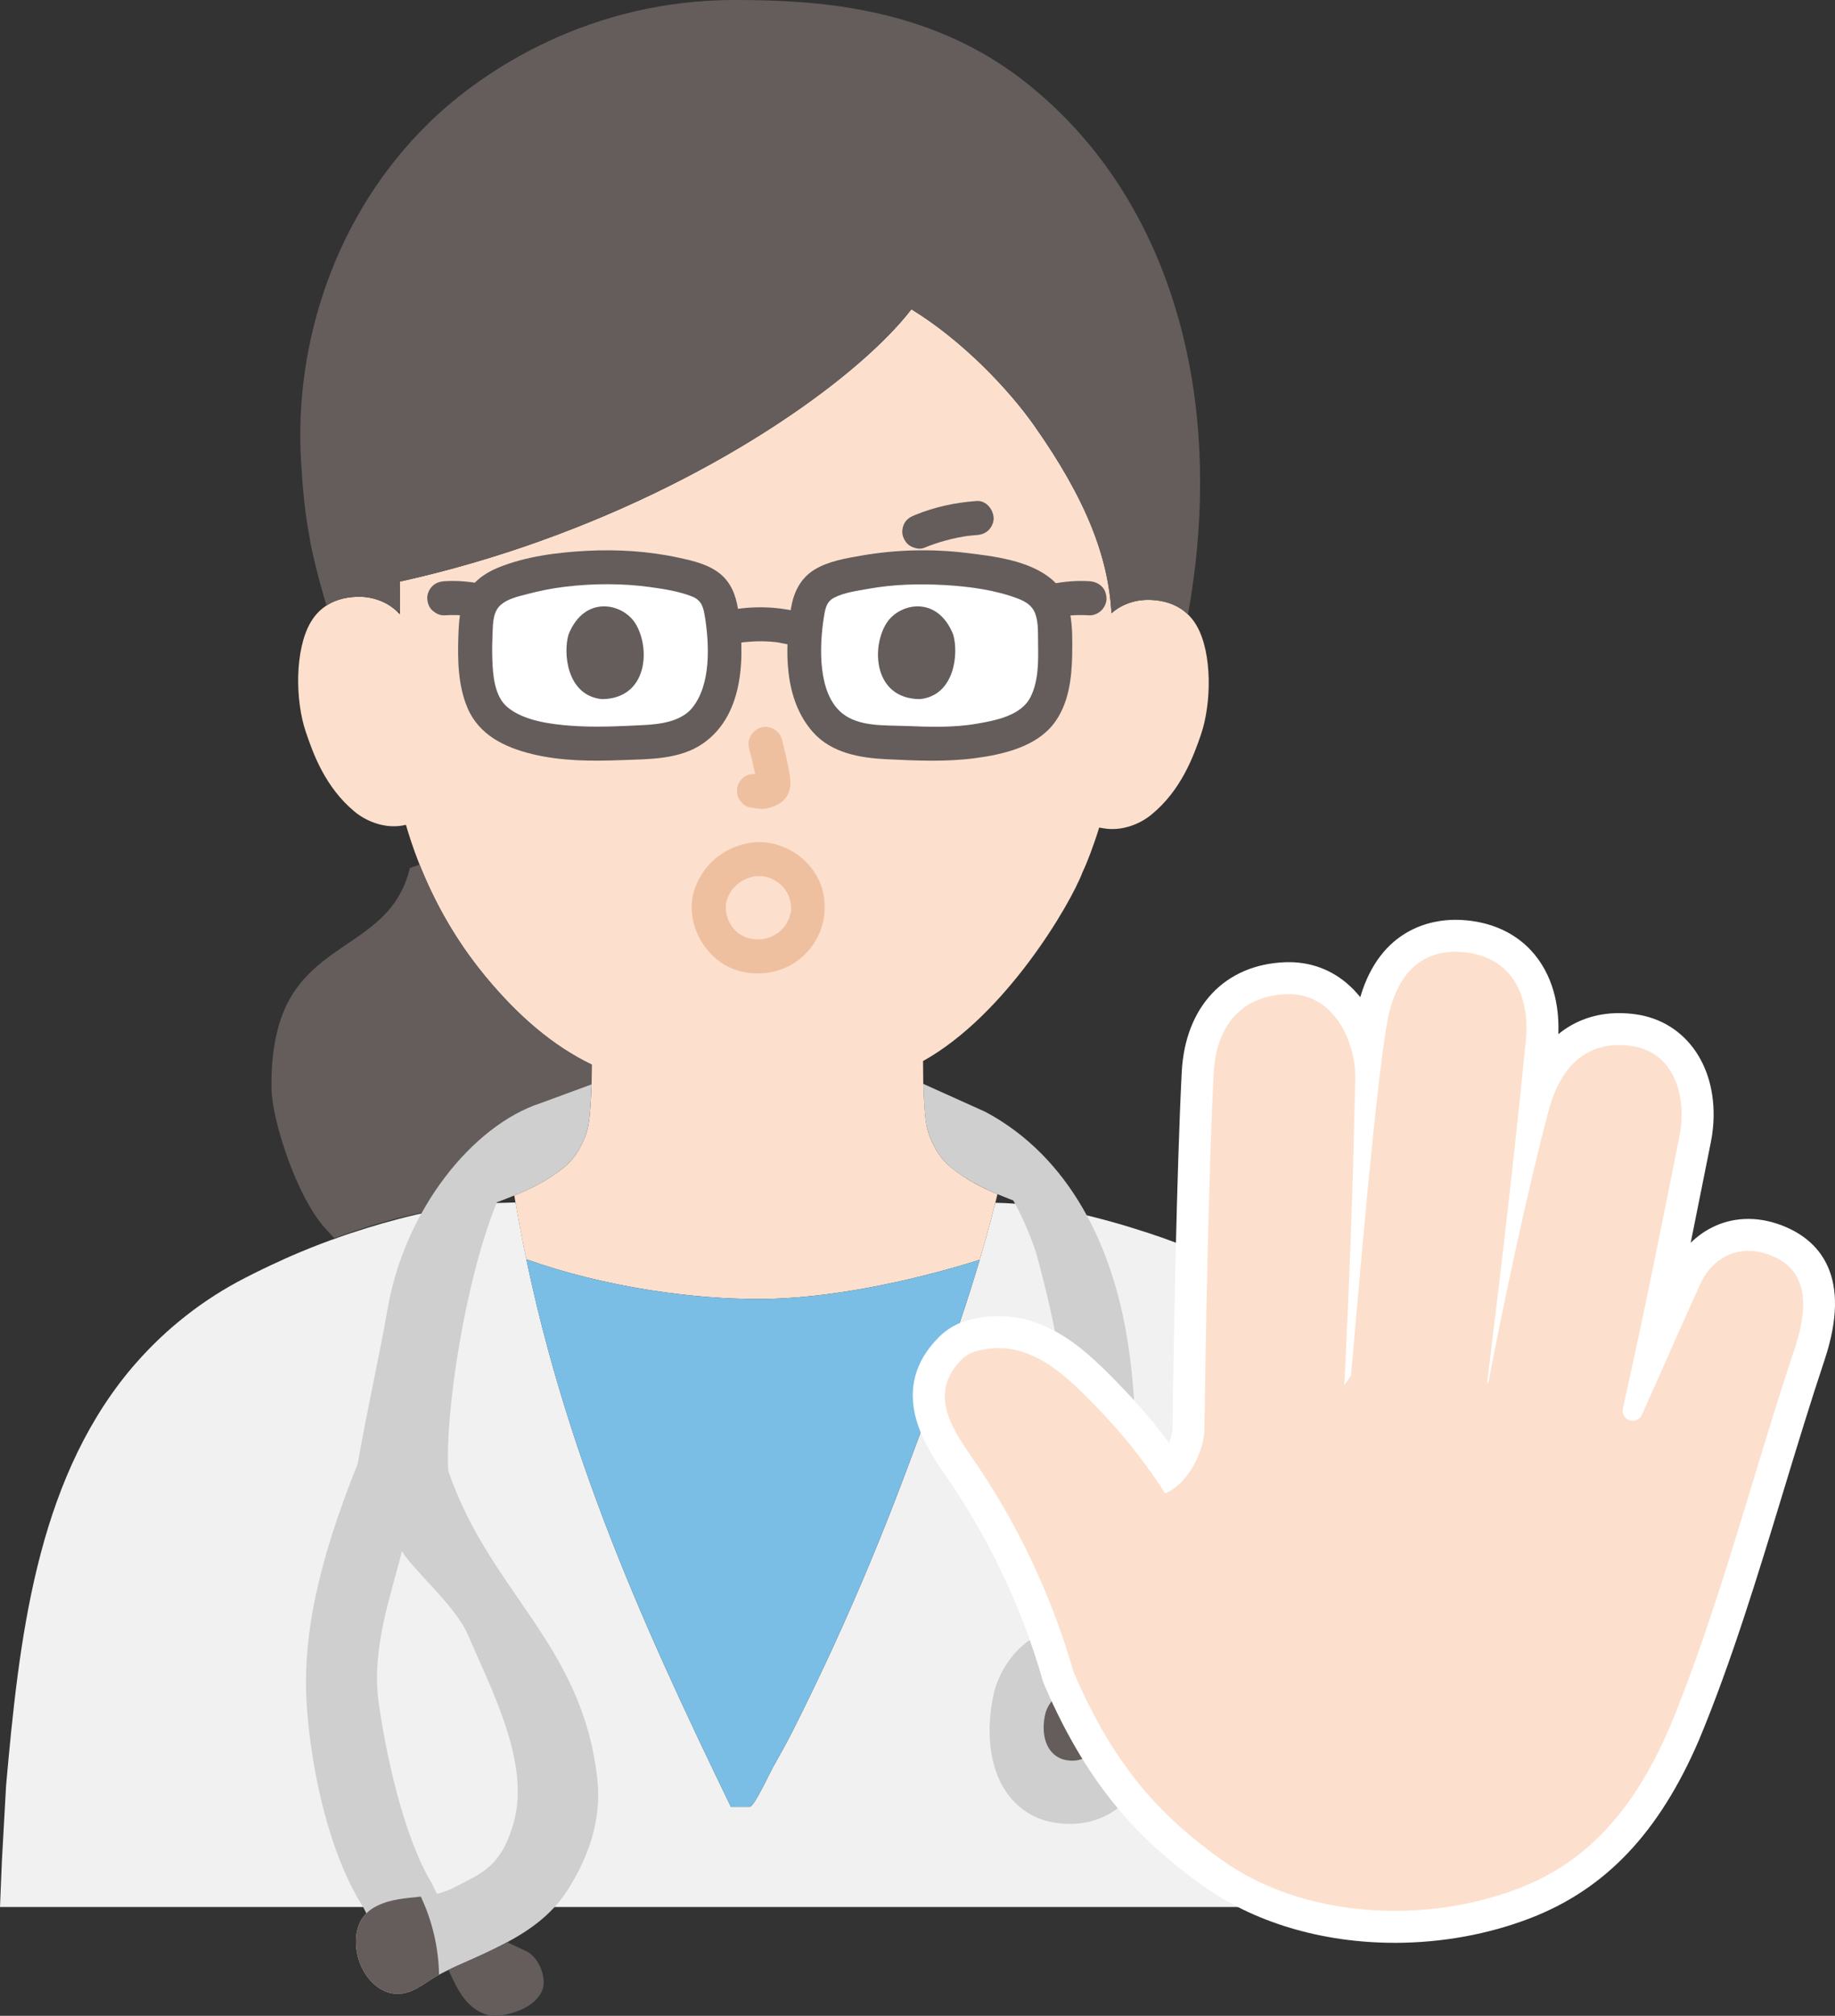
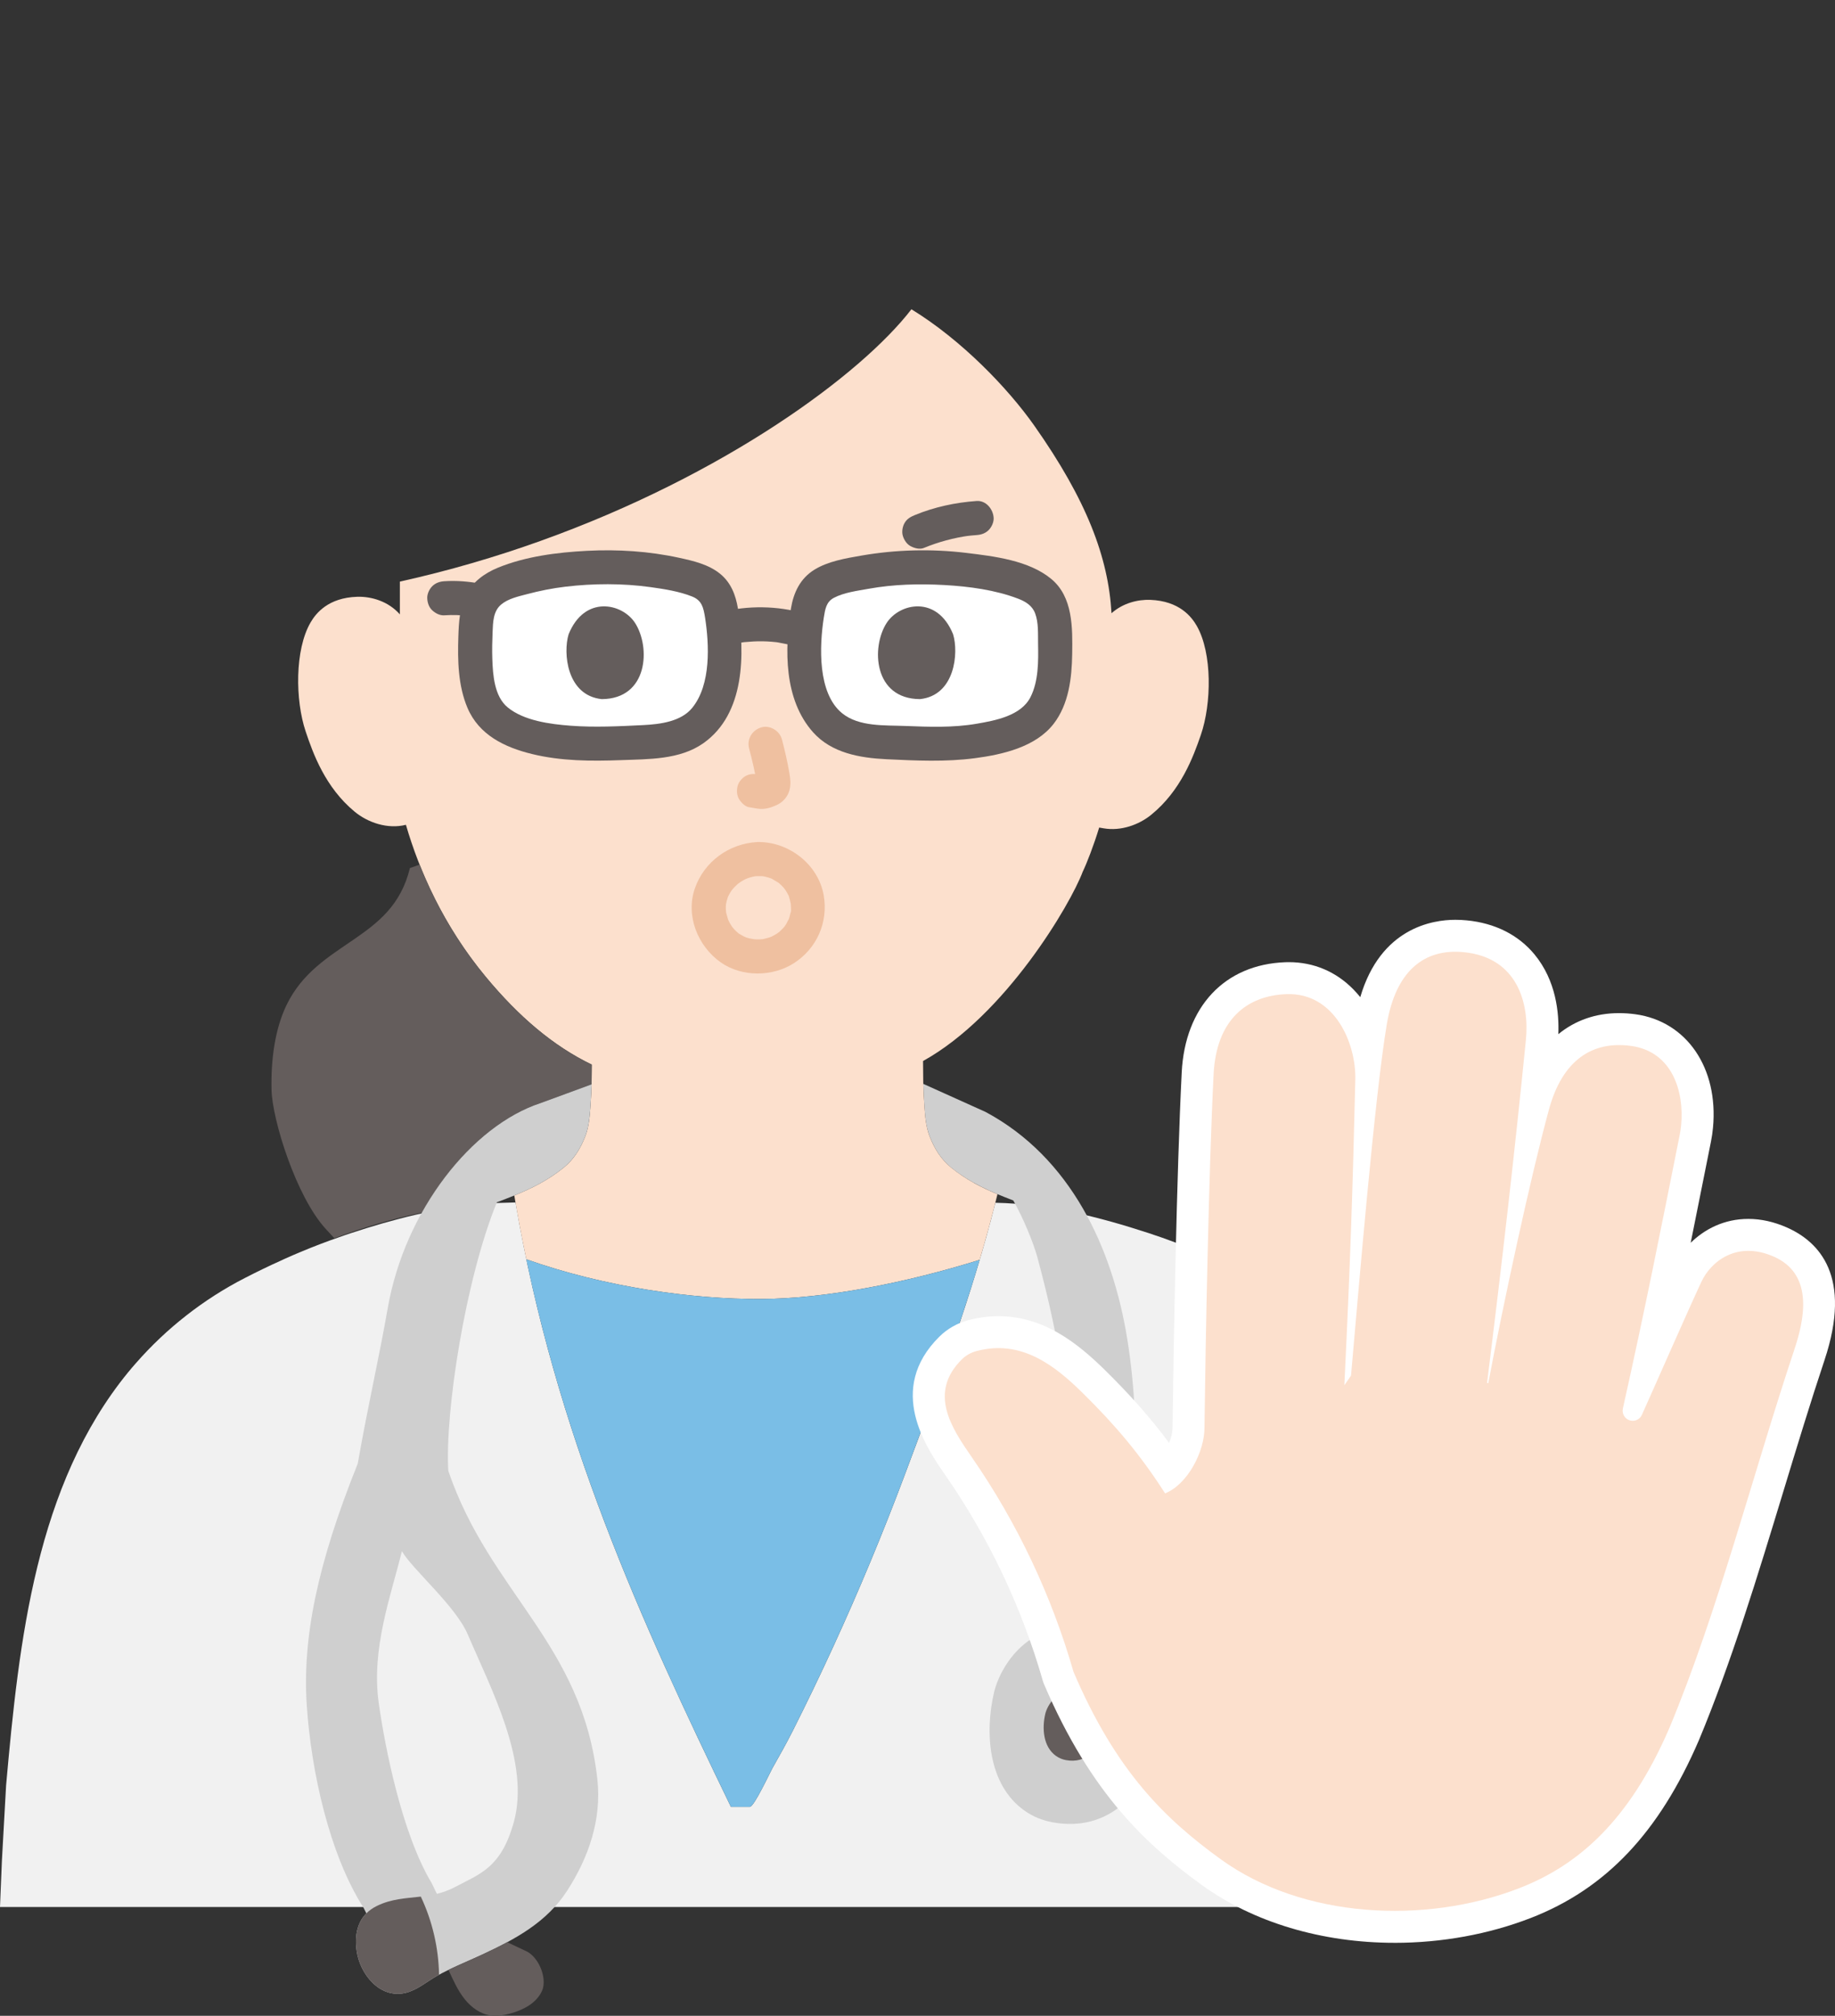
<svg xmlns="http://www.w3.org/2000/svg" id="b" width="258.483" height="283.889" viewBox="0 0 258.483 283.889">
  <rect x="0" y="0" width="258.483" height="283.889" fill="#333333" stroke="none" />
  <defs>
    <style>.d{fill:#fff;}.e{fill:#7abee6;}.f{fill:#fce0cd;}.g{fill:#efc0a0;}.h{fill:#645d5c;}.i{fill:#cfcfcf;}.j{fill:#f1f1f1;}</style>
  </defs>
  <g id="c">
    <path class="j" d="M42.416,176.284c1.776-.742,3.573-1.43,5.399-2.061.539-.2,1.078-.379,1.626-.559,2.993-.988,6.067-1.886,9.18-2.604.239-.05.479-.11.728-.16,1.377-.309,2.764-.579,4.151-.798,2.046-.329,4.101-.569,6.156-.659.09-.01.19-.02.299-.02.9-.039,1.839-.04,2.665-.078,5.558,32.522,17.736,59.08,30.341,85.119h2.661c.587,0,2.808-4.781,3.175-5.434.987-1.756,1.967-3.481,2.876-5.286,1.963-3.898,3.857-7.831,5.679-11.798,3.644-7.932,7.003-15.996,10.067-24.169,4.71-12.56,9.515-25.346,12.787-38.387,7.314.139,14.64,1.997,21.598,4.271,5.169,1.69,10.12,3.843,14.96,6.325,6.306,3.234,11.935,7.781,16.423,13.266,16.747,20.472,15.851,50.735,18.891,75.313-53.115-.001-212.078-.001-212.078-.001l.269-6.536.589-10.577c1.826-20.475,4.191-42.287,17.202-58.202.359-.439.728-.868,1.108-1.297,4.291-4.899,9.519-8.99,15.316-11.964,1.726-.888,3.472-1.736,5.239-2.524.09-.05.19-.09.289-.14.797-.358,1.598-.706,2.404-1.042Z" />
    <path class="i" d="M159.8,209.697c.354-7.038.115-14.096-.993-21.016-2.079-12.978-7.986-25.659-19.978-32.085l-8.426-3.797-.342-.154c.016.832.054,1.766.151,3.138.1,1.37.21,2.85.72,4.19.68,1.76,1.6,3.29,3.07,4.48,2.71,2.17,5.47,3.36,8.734,4.612,1.391,2.436,2.844,5.98,3.378,7.952,5.141,19.061,5.713,31.299,2.636,51.736l8.604,1.208c1.204-6.643,2.104-13.445,2.447-20.264Z" />
    <path class="f" d="M76.112,76.188c25.973-9.295,45.18-23.434,52.274-32.633,7.15,4.386,13.636,11.181,17.293,16.37,7.428,10.543,10.435,18.579,10.893,26.437,1.598-1.423,3.684-1.952,5.479-1.881,4.066.159,5.788,2.365,6.527,3.66,2.208,3.864,2.086,10.966.577,15.356-1.069,3.108-2.818,7.863-7.004,11.261-1.725,1.4-4.259,2.317-6.677,1.899l-.64-.111c-.777,2.534-1.735,5.016-2.319,6.22-1.688,4.526-10.864,20.216-22.492,26.659.041,2.425-.033,3.304.19,6.356.1,1.372.207,2.855.715,4.194.682,1.76,1.599,3.285,3.074,4.475,2.066,1.665,4.171,2.754,6.504,3.732-.753,3.096-1.595,6.178-2.505,9.245-10.243,3.202-21.641,5.48-30.832,5.514-9.54.05-21.921-1.649-33.033-5.591-.618-2.946-1.184-5.941-1.691-8.989,2.509-1.023,4.746-2.142,6.941-3.91,1.475-1.19,2.392-2.715,3.074-4.475.508-1.339.615-2.821.715-4.194.206-2.829.159-3.791.183-5.848-5.433-2.615-10.305-6.78-14.938-12.368-5.983-7.218-9.375-14.98-11.24-21.407-2.582.653-5.366-.316-7.21-1.837-4.159-3.43-5.872-8.199-6.916-11.315-1.475-4.401-1.541-11.504.697-15.351.75-1.289,2.488-3.481,6.556-3.609,2.011-.063,4.384.629,6.02,2.476v-4.615c6.935-1.537,13.555-3.488,19.785-5.718Z" />
    <path class="h" d="M76.146,155.349l6.943-2.55.241-.068c.021-.918.015-1.706.028-2.798-5.433-2.615-10.305-6.78-14.938-12.368-.649-.783-1.268-1.573-1.858-2.367-3.336-4.491-5.739-9.111-7.45-13.426-.808.281-1.368.476-1.368.476-1.282,5.265-4.511,7.718-7.959,10.094-3.448,2.376-7.193,4.615-9.406,9.166-1.665,3.425-2.234,7.79-2.13,11.994s3.472,15.063,7.661,19.597c0,0,.454.491,1.182,1.28,4.014-1.5,8.165-2.734,12.348-3.608,4.23-7.579,10.422-13.364,16.703-15.422Z" />
    <path class="i" d="M51.214,268.675c-4.835-7.549-7.38-19.255-7.998-28.458-.637-9.468,1.45-19.839,7.176-34.089,1.527-8.652,2.954-14.63,4.232-21.93,2.411-13.767,11.877-25.688,21.523-28.848l6.943-2.55.242-.089c-.018.814-.058,1.734-.156,3.07-.1,1.372-.207,2.855-.715,4.194-.682,1.76-1.599,3.285-3.074,4.475-2.886,2.325-5.847,3.528-9.4,4.871-4.45,10.92-7.32,29.546-6.841,37.818,5.846,17.178,18.9,24.325,21,43.458.617,5.618-1.205,10.968-4.278,15.711-2.851,4.402-7.233,6.767-11.9,8.944-2.04.952-4.467,1.913-6.426,3.022-1.476.836-2.805,2.022-4.459,2.399-3.629.827-6.394-2.696-6.845-5.932-.346-2.481.17-5.005,2.841-6.32,3.609-1.776,7.156-.628,11-2.658,3.601-1.902,6.494-2.724,8.283-9.1,2.369-8.442-3.218-18.839-6.475-26.483-1.714-4.024-7.875-9.236-9.275-11.725-1.524,6.216-4.339,13.689-3.267,21.35.881,6.292,3.267,18.414,7.467,25.414,0,0,1.273,2.681,1.398,2.64s-9.375,3.917-9.5,3.75-1.498-2.933-1.498-2.933Z" />
-     <path class="h" d="M164.082,38.965c-4.002-10.686-10.482-20.172-19.625-27.385C134.519,3.739,122.875.764,110.389.156c-2.303-.112-4.61-.156-6.916-.156-20.095,0-35.144,9.569-43.081,17.331-13.167,12.878-18.94,30.911-17.995,47.449.194,3.394.501,7.312,1.246,11.07l.009.202c.393,2.159,1.296,5.732,2.002,8.088l.338,1.14c1.018-.663,2.411-1.174,4.314-1.234,1.869-.059,4.05.535,5.665,2.099h.354c0-2.426,0-4.238,0-4.238,35.846-7.946,63.264-26.946,72.06-38.351,7.15,4.386,13.636,11.181,17.292,16.371,7.428,10.543,10.435,18.579,10.893,26.437,1.598-1.423,3.684-1.952,5.479-1.881,2.616.102,4.261,1.052,5.299,2.061,2.2-12.276,2.425-25.004-.228-37.197-.774-3.556-1.785-7.026-3.041-10.379Z" />
    <path class="e" d="M92.34,231.741c-7.455-16.855-14.037-34.535-18.206-54.395,11.112,3.945,23.495,5.644,33.035,5.594,9.191-.034,20.589-2.312,30.832-5.514-3.045,10.269-6.844,20.382-10.582,30.352-3.065,8.173-6.423,16.237-10.067,24.169-1.822,3.966-3.715,7.899-5.679,11.798-.909,1.805-1.889,3.53-2.876,5.286-.367.653-2.587,5.434-3.175,5.434h-2.661c-3.625-7.489-7.215-15.02-10.622-22.724Z" />
    <path class="g" d="M105.517,105.403c.43,1.638.842,3.301,1.088,4.978l-.086-.638c.029.23.042.456.019.687l.086-.638c-.016.107-.04.207-.076.309l.242-.573c-.032.072-.065.133-.109.199l.375-.486c-.051.062-.1.11-.163.16l.486-.375c-.126.081-.259.146-.394.209l.573-.242c-.217.091-.432.157-.665.194l.638-.086c-.21.025-.414.023-.624-.001l.638.086c-.235-.033-.466-.09-.701-.122-.67-.09-1.239-.115-1.849.242-.498.291-.973.862-1.103,1.434-.14.614-.11,1.304.242,1.849.312.484.835,1.022,1.434,1.103.522.07,1.028.204,1.559.227.807.035,1.559-.21,2.28-.54.888-.406,1.579-1.195,1.816-2.151.2-.809.113-1.525-.024-2.335-.271-1.604-.642-3.193-1.054-4.766-.318-1.214-1.729-2.072-2.952-1.676-1.25.404-2.018,1.651-1.676,2.952h0Z" />
    <path class="h" d="M130.136,77.169c2.066-.852,4.228-1.433,6.443-1.735l-.638.086c.541-.071,1.083-.125,1.627-.164.642-.046,1.231-.237,1.697-.703.416-.416.73-1.099.703-1.697-.055-1.223-1.059-2.496-2.4-2.4-2.99.214-5.933.842-8.708,1.986-.603.249-1.091.517-1.434,1.103-.301.514-.429,1.273-.242,1.849.188.581.548,1.141,1.103,1.434.531.28,1.267.482,1.849.242h0Z" />
    <path class="h" d="M102.803,90.837c.447-.111.895-.21,1.348-.292.194-.035.388-.065.582-.096.651-.104-.515.045.142-.016.849-.079,1.695-.133,2.549-.118.393.007.785.025,1.177.055.229.017.457.039.685.064.098.01.195.022.293.034-.313-.043-.331-.044-.054-.004.844.149,1.675.32,2.5.555,1.207.344,2.666-.42,2.952-1.676.291-1.278-.384-2.584-1.676-2.952-3.836-1.093-7.905-1.142-11.774-.183-1.219.302-2.068,1.741-1.676,2.952.409,1.263,1.646,2,2.952,1.676h0Z" />
-     <path class="h" d="M149.589,86.835c.314-.059.63-.109.947-.152l-.638.086c1.183-.154,2.377-.192,3.567-.112.589.04,1.29-.296,1.697-.703.416-.416.73-1.099.703-1.697-.028-.621-.232-1.264-.703-1.697-.487-.447-1.034-.658-1.697-.703-1.726-.116-3.453.034-5.152.35-.563.105-1.155.625-1.434,1.103-.301.514-.429,1.273-.242,1.849.188.581.548,1.141,1.103,1.434l.573.242c.425.114.851.114,1.276,0h0Z" />
    <path class="h" d="M67.736,82.206c-1.699-.316-3.426-.466-5.152-.35-.641.043-1.233.239-1.697.703-.416.416-.73,1.099-.703,1.697.028.621.232,1.264.703,1.697.451.414,1.064.745,1.697.703,1.191-.08,2.384-.042,3.567.112l-.638-.086c.317.043.632.094.947.152.645.12,1.266.099,1.849-.242.498-.291.973-.862,1.103-1.434.14-.614.11-1.304-.242-1.849-.322-.5-.827-.99-1.434-1.103h0Z" />
    <path class="d" d="M101.634,86.344c-.014-.086-.028-.171-.042-.256-.153-.906-.367-1.829-.871-2.581-.678-1.011-1.8-1.585-2.924-1.922-4.54-1.366-9.248-1.795-13.942-1.659-4.094.118-8.137.718-12.06,1.96-1.508.478-3.007,1.292-3.852,2.699-.72,1.198-.881,2.676-.941,4.1-.157,3.705-.291,9.101,2.228,12.042.899,1.049,2.13,1.708,3.379,2.206,5.681,2.27,12.022,1.839,17.956,1.587,2.095-.089,4.226-.324,6.134-1.233,5.703-2.715,5.83-11.296,4.934-16.943Z" />
    <path class="d" d="M113.726,86.344c.014-.086.028-.171.042-.256.154-.906.368-1.829.875-2.58.682-1.011,1.81-1.584,2.94-1.921,4.566-1.364,9.302-1.792,14.023-1.654,4.118.12,8.185.721,12.131,1.964,1.517.478,3.025,1.294,3.876,2.701.724,1.198.887,2.677.948,4.101.159,3.705.296,9.101-2.236,12.041-.903,1.049-2.142,1.707-3.398,2.205-5.714,2.268-12.092,1.835-18.06,1.58-2.107-.09-4.251-.326-6.17-1.235-5.737-2.718-5.868-11.299-4.969-16.945Z" />
    <path class="h" d="M103.948,85.706c-.313-1.907-.987-3.669-2.529-4.912-1.622-1.308-3.73-1.797-5.727-2.233-4.258-.932-8.668-1.213-13.017-.987-4.174.217-8.661.784-12.553,2.385-1.841.757-3.528,1.968-4.451,3.782-.93,1.828-1.039,3.892-1.106,5.903-.112,3.359-.045,6.904,1.284,10.044,1.618,3.82,5.236,5.559,9.084,6.501,4.101,1.004,8.369,1.02,12.562.862,3.872-.146,8.255-.046,11.569-2.373,5.897-4.139,5.869-12.586,4.882-18.972-.198-1.282-1.806-1.991-2.952-1.676-1.369.376-1.875,1.666-1.676,2.952.582,3.768.867,9.398-1.798,12.693-1.556,1.924-4.431,2.321-6.956,2.445-3.386.165-6.797.34-10.183.085-2.861-.215-6.587-.697-8.879-2.591-1.876-1.55-2.075-4.571-2.153-6.814-.044-1.267-.014-2.536.039-3.802.056-1.352.077-2.912,1.198-3.854,1.007-.847,2.426-1.144,3.665-1.472,1.763-.467,3.562-.827,5.373-1.043,3.96-.472,8.064-.491,12.017.058,1.928.268,4.041.596,5.854,1.322,1.389.556,1.594,1.572,1.824,2.974.21,1.28,1.798,1.994,2.952,1.676,1.36-.374,1.887-1.668,1.676-2.952Z" />
    <path class="h" d="M116.041,86.982c.191-1.159.323-2.213,1.428-2.793,1.437-.754,3.316-.987,4.903-1.274,3.5-.631,7.113-.723,10.658-.523,3.461.195,7.165.683,10.419,1.934,1.038.399,1.958.98,2.362,2.053.497,1.32.389,2.898.415,4.292.045,2.454.071,5.253-1.066,7.5-1.333,2.634-4.947,3.3-7.593,3.756-3.303.57-6.723.444-10.058.311-2.865-.115-6.511.138-8.883-1.789-3.487-2.832-3.202-9.487-2.585-13.468.198-1.279-.325-2.581-1.676-2.952-1.138-.313-2.753.388-2.952,1.676-.895,5.77-1.013,12.805,3.132,17.437,2.612,2.918,6.595,3.601,10.321,3.781,4.152.201,8.325.398,12.459-.145,3.891-.511,8.557-1.57,11.088-4.836,2.141-2.762,2.57-6.465,2.617-9.855.052-3.66.123-8.021-2.958-10.563-3.167-2.613-8.041-3.183-11.977-3.66-4.899-.593-9.906-.462-14.768.382-2.181.379-4.679.796-6.594,1.975-2.013,1.239-2.949,3.218-3.322,5.484-.21,1.277.334,2.583,1.676,2.952,1.147.315,2.741-.39,2.952-1.676Z" />
    <path class="h" d="M80.098,89.323c-.804,2.613-.28,8.625,4.671,9.137,6.544-.039,6.892-7.307,4.689-10.725-1.804-2.798-7.107-3.962-9.36,1.588Z" />
    <path class="h" d="M134.255,89.323c.804,2.613.28,8.625-4.671,9.136-6.544-.039-6.892-7.308-4.69-10.725,1.803-2.798,7.107-3.961,9.36,1.589Z" />
    <path class="h" d="M76.571,278.792c-.138-1.647-1.198-3.53-2.65-4.098,0,0-1.103-.522-2.472-1.169-1.128.608-2.295,1.173-3.48,1.726-1.502.701-3.215,1.407-4.796,2.174.666,1.437,1.311,2.917,2.309,4.152.914,1.13,2.17,2.051,3.607,2.262.906.133,1.831-.02,2.717-.253,1.85-.486,3.742-1.454,4.537-3.193.209-.457.277-1.015.227-1.602Z" />
    <path class="h" d="M50.152,273.821c-.099-2.167.586-4.248,2.928-5.4,2.063-1.015,4.106-1.075,6.195-1.319,1.623,3.432,2.504,7.214,2.568,11.012-.103.05-.202.105-.3.16-1.476.836-2.805,2.022-4.459,2.399-3.629.827-6.394-2.696-6.845-5.932-.043-.307-.072-.614-.086-.92Z" />
    <path class="i" d="M148.2,256.627c-1.391-.264-2.727-.801-3.92-1.654-5.129-3.666-5.584-11.045-4.235-16.729.662-2.789,4.605-11.397,15.126-8.515,6.822,1.869,8.892,9.457,7.691,15.75-1.291,6.763-6.568,12.681-14.662,11.148Z" />
    <path class="h" d="M150.14,247.877c-.494-.094-.968-.285-1.392-.587-1.821-1.302-1.983-3.921-1.503-5.939.235-.99,1.635-4.046,5.37-3.023,2.422.664,3.157,3.357,2.731,5.592-.458,2.401-2.332,4.502-5.205,3.958Z" />
    <path class="g" d="M106.67,123.386c.221-.005.441.009.661.006.118-.002.507.067-.029-.021.319.052.634.121.944.216.123.038.243.084.366.123.592.189-.411-.235.134.063.31.17.602.363.907.54.317.185-.403-.368.046.035.095.086.192.168.285.256.232.22.447.457.649.705-.322-.396-.054-.052.018.059.088.134.171.271.249.411.062.113.117.229.177.342.22.41-.107-.346.083.235.101.31.157.625.233.941.088.367-.03-.583-.002.015.006.123.016.245.019.368.006.236.062.674-.039.902.207-.466.042-.229-.012-.026-.052.198-.091.397-.151.593-.034.111-.076.219-.11.33-.16.519.199-.284.009-.015-.145.206-.235.464-.369.681-.09.146-.197.282-.287.428.263-.426.156-.188.057-.08-.235.255-.462.507-.723.736-.087.076-.175.149-.265.222.484-.394.025-.037-.077.029-.22.143-.453.26-.681.389-.132.074-.517.207.012.01-.111.041-.22.084-.332.122-.343.117-.688.191-1.04.269-.571.127.374-.008.005-.001-.154.003-.308.023-.462.027-.317.008-.629-.014-.945-.037.57.042-.235-.054-.426-.102-.161-.04-.32-.084-.477-.136-.134-.045-.593-.308-.153-.049-.278-.164-.564-.309-.84-.478-.367-.224-.053-.028.021.033-.149-.121-.294-.248-.432-.381-.092-.088-.182-.18-.27-.273-.064-.068-.461-.564-.117-.104-.192-.257-.365-.527-.52-.807-.093-.169-.177-.341-.258-.516.039.085.157.455.026.037-.097-.31-.179-.616-.259-.93-.11-.429-.018-.033-.007.063-.022-.194-.037-.388-.043-.584-.004-.131-.004-.262,0-.393.007-.246.057-.555-.013-.135.064-.38.166-.741.278-1.108.174-.573-.165.285.007-.039.103-.194.194-.394.306-.584.064-.108.131-.215.2-.319.125-.188.342-.42.075-.119.252-.284.502-.561.788-.812.094-.083.191-.165.289-.243-.453.363.105-.051.209-.117.295-.185.602-.346.918-.491-.54.248.035.001.134-.031.181-.059.364-.111.548-.155.124-.03.249-.05.372-.079.274-.045.251-.043-.071.006.127-.012.255-.021.382-.026,1.251-.069,2.46-1.055,2.4-2.4-.056-1.241-1.057-2.474-2.4-2.4-3.977.218-7.47,2.75-8.787,6.533-1.334,3.831.414,8.138,3.642,10.409,2.976,2.093,7.311,2.06,10.341.097,3.209-2.079,4.816-5.746,4.173-9.509-.752-4.402-4.965-7.635-9.369-7.53-1.254.03-2.459,1.082-2.4,2.4.057,1.275,1.055,2.432,2.4,2.4Z" />
    <path class="d" d="M196.458,273.611c-10.265,0-19.907-2.887-27.15-8.129-7.636-5.527-15.614-12.776-22.231-28.265-.073-.171-.136-.347-.188-.526-2.966-10.337-7.574-20.062-13.698-28.902-2.721-3.929-8.381-12.103-.871-19.543,1.114-1.104,2.517-1.904,4.056-2.316,1.421-.38,2.853-.571,4.258-.571,6.42,0,11.192,3.839,15.014,7.595,3.566,3.506,6.434,6.748,9.038,10.258.3-.736.489-1.506.479-2.179-.001-.082,0-.164.003-.246.139-11.198.584-35.77,1.291-49.751.468-9.267,6.061-15.215,14.597-15.524.168-.006.336-.009.501-.009,3.493,0,6.64,1.331,9.099,3.849.339.348.657.708.955,1.08,2.872-9.764,10.173-10.895,13.39-10.895.518,0,1.051.026,1.586.077,3.99.38,7.303,2.046,9.582,4.816,3.031,3.685,3.465,8.228,3.342,11.212,2.366-1.934,5.266-2.963,8.555-2.963.753,0,1.533.055,2.318.163,7.215.998,11.703,7.568,10.913,15.978-.062.653-.156,1.302-.281,1.928l-.521,2.61c-.818,4.1-1.581,7.92-2.339,11.665,1.931-1.889,4.67-3.362,8.12-3.362,1.787,0,3.609.404,5.417,1.202,4.59,2.024,9.239,6.906,5.32,18.664-1.993,5.978-3.918,12.311-5.781,18.436-3.609,11.866-7.341,24.138-11.912,35.097-5.598,13.015-13.126,20.963-23.712,25.062-5.897,2.284-12.52,3.491-19.149,3.491Z" />
    <path class="f" d="M236.815,158.399c-.047.504-.119.995-.213,1.466-2.731,13.672-4.832,24.312-7.999,38.493-.173.775.32,1.549,1.098,1.708.65.133,1.303-.196,1.575-.801,2.2-4.883,6.265-14.196,8.395-18.764,1.285-2.756,4.929-5.849,10.204-3.522,5.816,2.566,4.172,9.209,2.867,13.124-5.838,17.515-10.735,36.82-17.576,53.223-5.692,13.232-12.993,19.426-21.183,22.597-13.277,5.141-30.503,4.262-42.036-4.087-7.77-5.624-14.714-12.302-20.731-26.387-3.089-10.764-7.948-21.018-14.324-30.224-2.832-4.09-6.18-9.05-1.404-13.783.566-.561,1.283-.961,2.053-1.167,6.311-1.685,11.011,2.011,14.953,5.887,4.595,4.516,8.113,8.676,11.626,14.152,3.231-1.303,5.597-5.983,5.545-9.352v.041c.145-11.673.598-36.072,1.288-49.743.381-7.548,4.578-11.048,10.265-11.254,6.798-.246,9.815,6.937,9.695,12.029-.367,15.58-.723,26.191-1.546,43.054l.941-1.362c1.028-11.626,3.328-39.368,5.043-49.496,1.262-7.451,5.216-10.671,10.808-10.139,7.634.727,9.29,7.272,8.785,12.339-1.544,15.505-3.383,31.582-5.473,48.334l.174.022c2.071-11.012,5.952-29.037,8.549-38.55,1.911-6.998,6.16-9.686,11.571-8.938,5.832.806,7.483,6.477,7.049,11.099Z" />
  </g>
</svg>